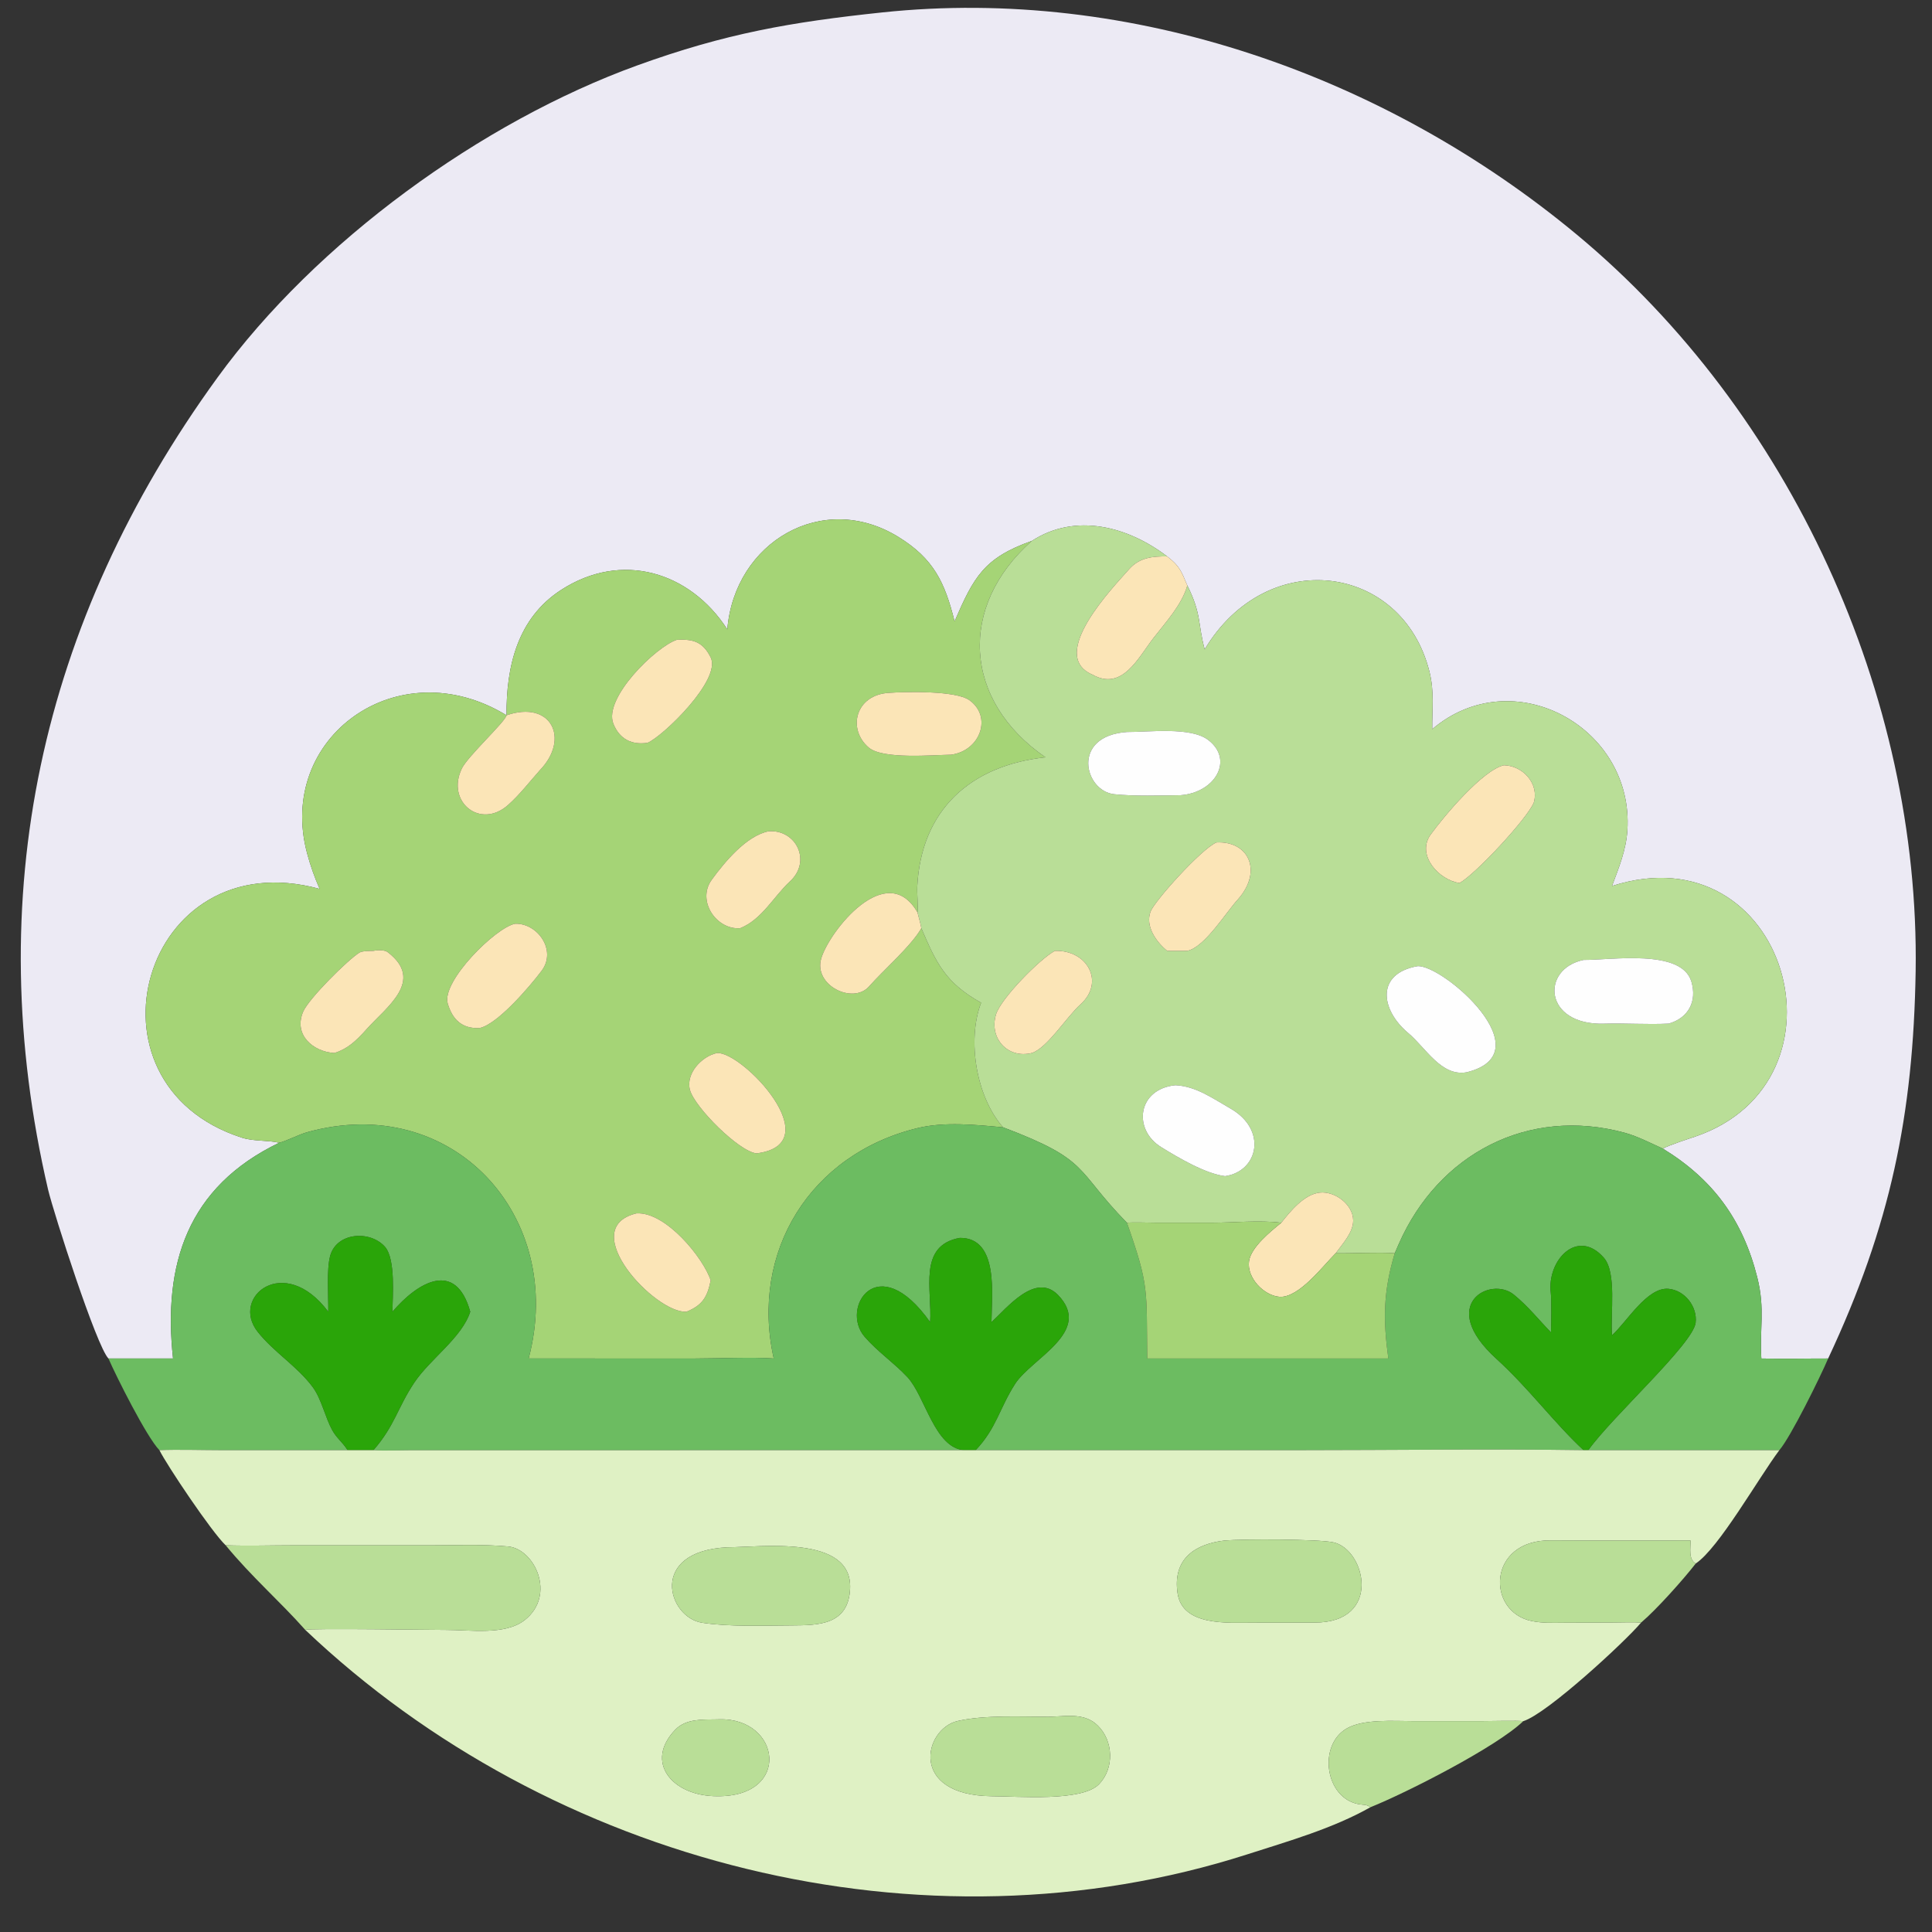
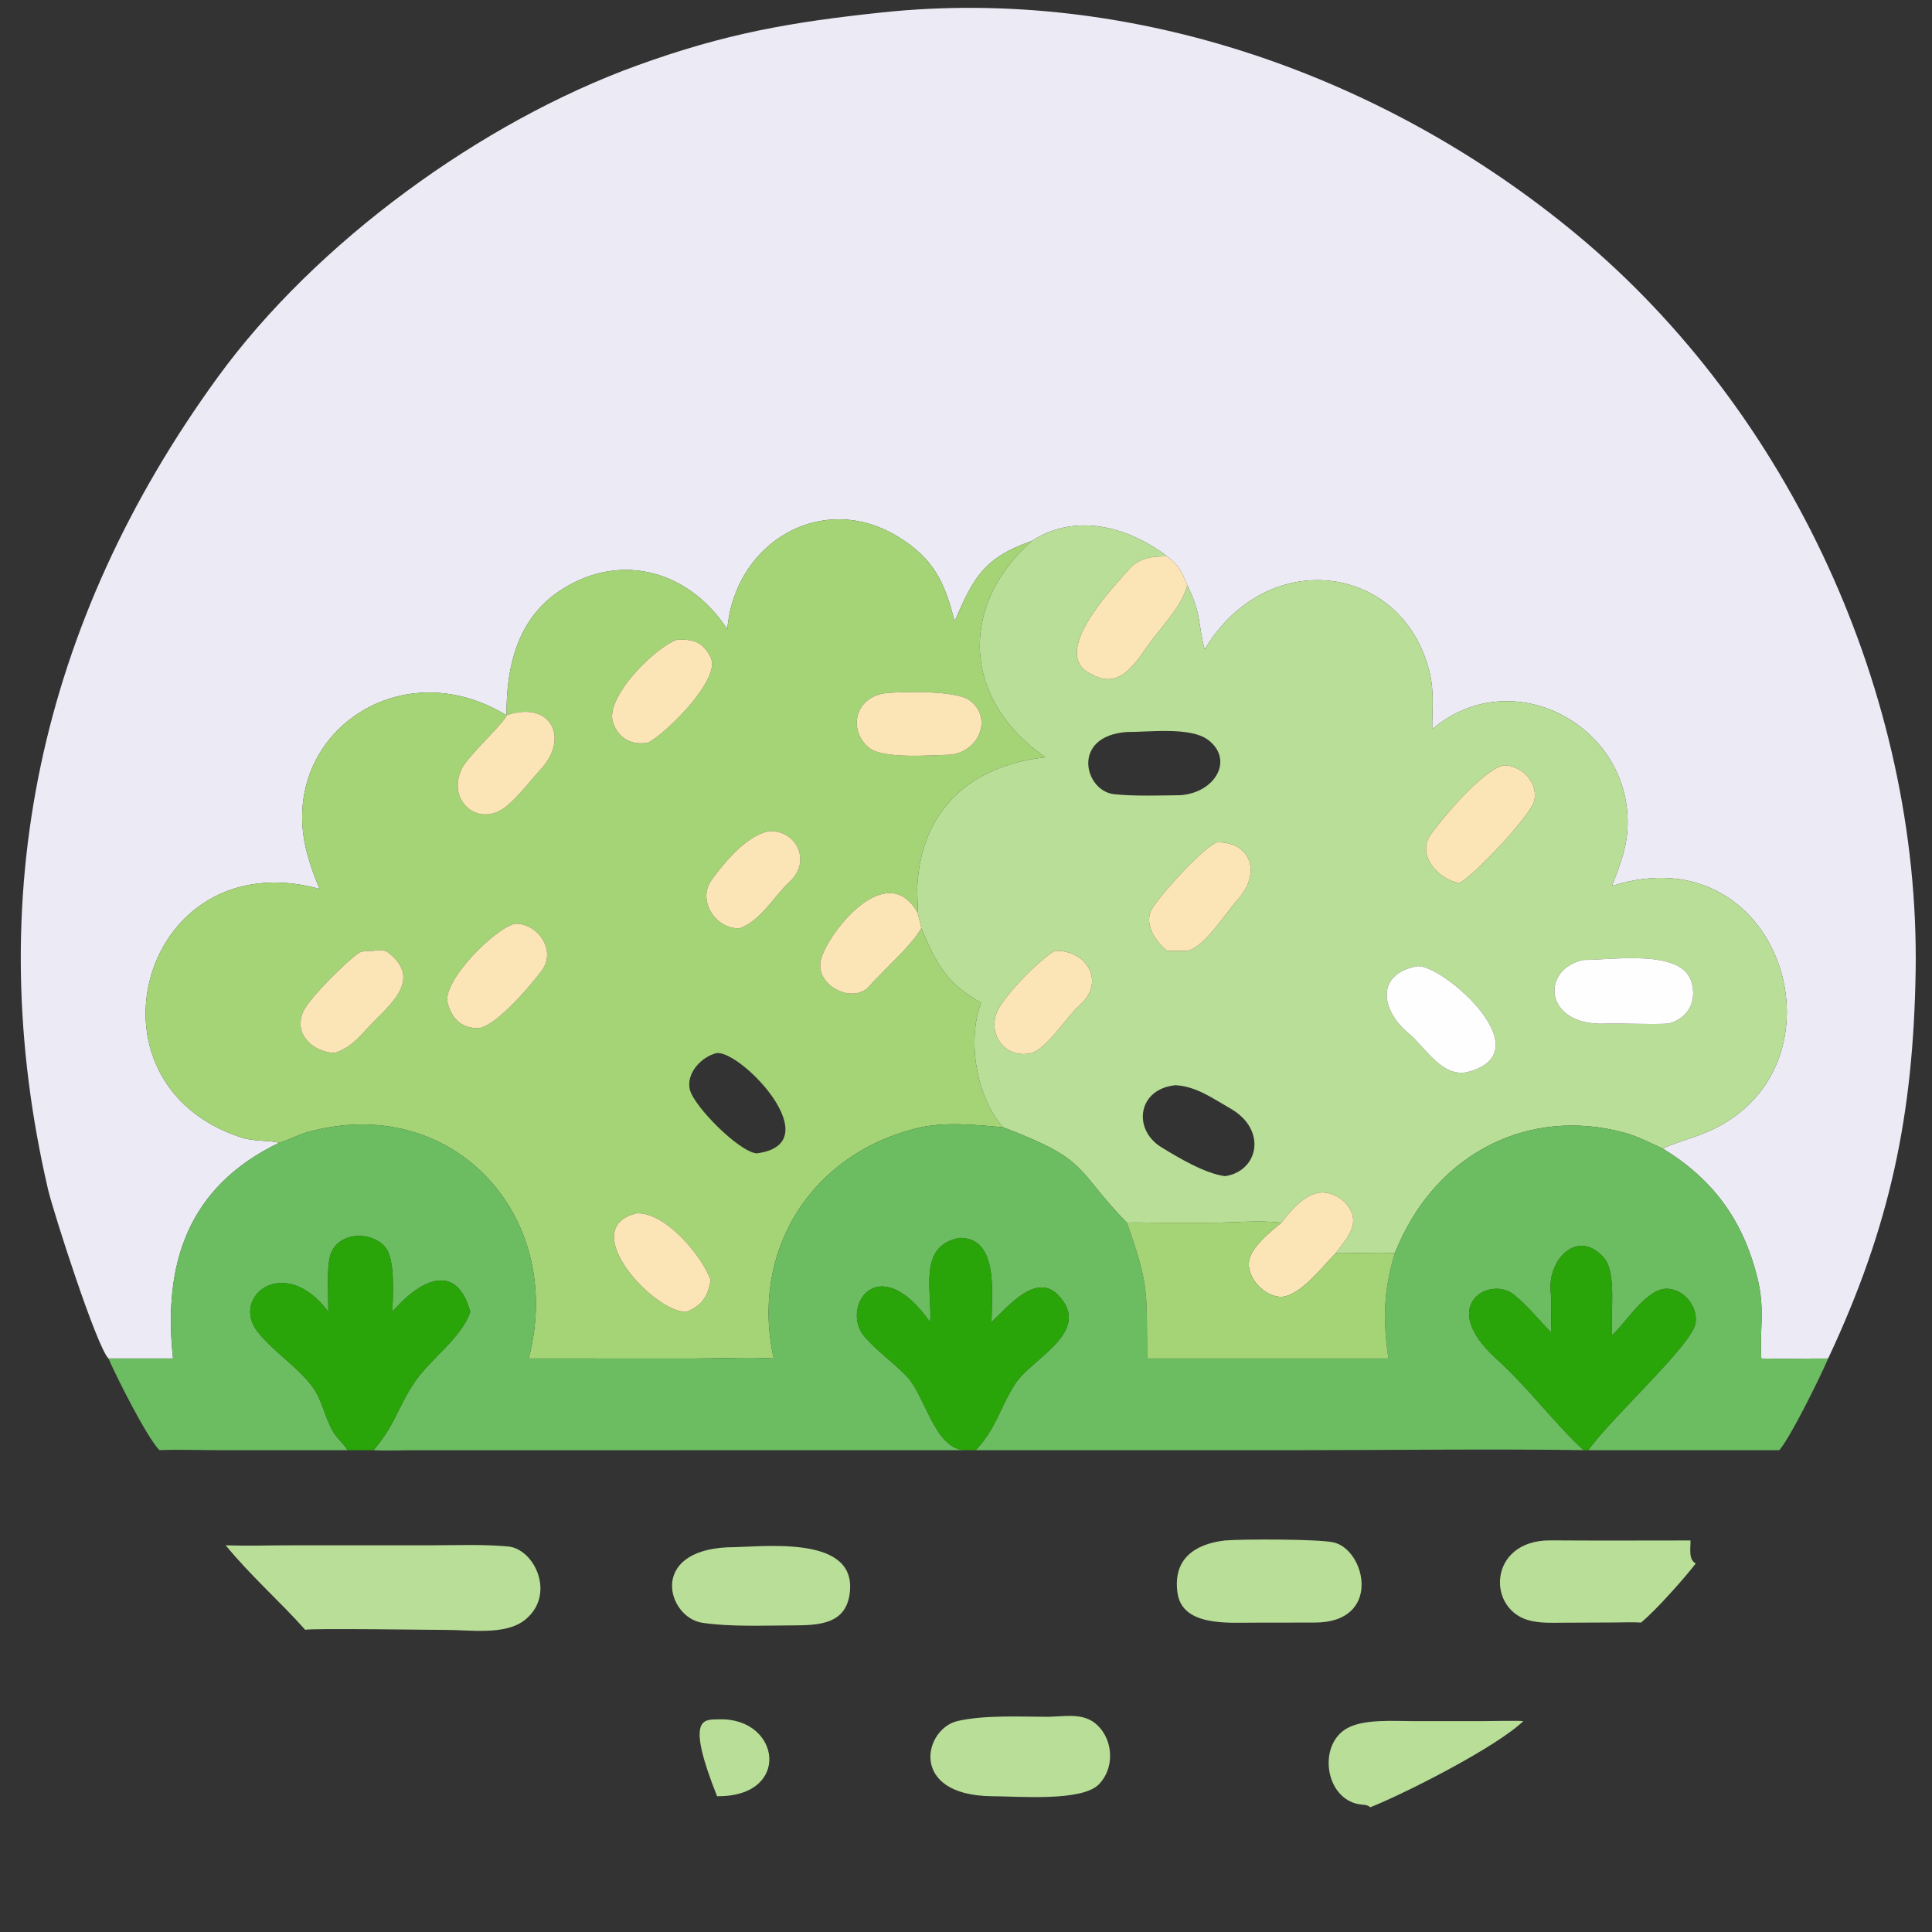
<svg xmlns="http://www.w3.org/2000/svg" width="1024" height="1024" viewBox="0 0 1024 1024">
  <rect x="0" y="0" width="1024" height="1024" fill="#333333" stroke="none" />
  <path fill="#ECEAF4" transform="scale(2 2)" d="M273.439 143.348C260.766 147.826 258.064 152.897 252.97 164.672C250.398 154.315 247.422 148.046 238.077 142.288C217.971 129.9 194.671 143.657 192.746 166.786C182.82 151.445 164.678 145.991 148.704 156.331C137.08 163.856 134.151 176.695 134.236 189.556L134.236 189.556C105.405 171.981 73.138 195.483 81.388 226.151C82.283 229.476 83.337 232.431 84.701 235.562C37.682 222.726 19.609 287.167 64.091 301.49C67.241 302.504 70.922 302.118 73.99 302.836C49.62 314.555 43.16 335.118 45.858 360.016L28.739 360.016C25.566 356.769 14.276 321.633 12.747 315.281C-5.263 237.814 10.555 164.879 57.631 100.062C83.747 64.104 127.653 32.272 168.891 17.332C192.3 8.852 209.619 5.851 233.744 3.297C299.934 -3.712 367.174 20.018 417.98 62.264C474.383 109.163 508.785 184.138 507.668 257.353C507.052 295.403 501.001 324.819 484.479 360.016C478.638 360.003 472.59 360.157 466.775 360.016C466.27 352.262 467.824 346.989 465.704 338.551C461.887 323.364 454.038 312.56 440.68 304.394C441.817 303.656 447.569 301.763 449.156 301.239C492.546 286.538 473.55 219.925 427.199 234.794C429.015 229.942 430.931 225.284 431.272 220.056C433.061 192.62 400.863 175.084 379.549 193.245C379.506 187.842 380.154 183.344 378.812 177.974C371.651 149.325 335.789 144.487 319.254 172.087C317.397 165.274 318.471 162.805 314.661 155.173C313.094 151.456 312.64 149.993 309.321 147.462C299.059 139.616 285.126 135.751 273.439 143.348Z" />
  <path fill="#A5D476" transform="scale(2 2)" d="M252.97 164.672C258.064 152.897 260.766 147.826 273.439 143.348C253.827 160.729 255.232 185.682 277.063 200.692C257.338 202.831 244.093 214.504 243.079 235.017C242.99 236.815 243.359 240.278 243.134 241.785C234.93 227.574 219.778 246.795 217.637 253.997C215.522 261.11 226.043 266.281 230.323 261.399C233.991 257.217 241.546 250.625 244.165 245.989C248.18 255.364 250.582 260.456 260.003 265.735C256.214 275.707 258.736 290.766 265.84 298.753C258.589 298.078 250.322 297.225 243.21 298.942C214.807 305.8 198.708 331.67 205.053 360.016C199.442 359.598 190.106 360.02 184.062 360.021L140.094 360.016C150.086 322.329 119.896 289.264 81.297 300.074C79.212 300.658 75.638 302.503 73.99 302.836C70.922 302.118 67.241 302.504 64.091 301.49C19.609 287.167 37.682 222.726 84.701 235.562C83.337 232.431 82.283 229.476 81.388 226.151C73.138 195.483 105.405 171.981 134.236 189.556C133.984 191.215 123.954 200.4 122.371 203.702C118.166 212.476 127.268 219.887 134.651 213.321C137.748 210.568 140.348 207.159 143.108 204.065C151.082 195.765 146.108 185.477 134.236 189.556C134.151 176.695 137.08 163.856 148.704 156.331C164.678 145.991 182.82 151.445 192.746 166.786C194.671 143.657 217.971 129.9 238.077 142.288C247.422 148.046 250.398 154.315 252.97 164.672ZM179.369 169.555C173.865 171.363 159.813 185.018 162.554 191.806C164.166 195.836 167.39 197.505 171.632 196.843C175.737 195.085 191.259 180.083 188.34 174.233C186.248 170.041 183.669 169.337 179.369 169.555ZM235.676 183.608C226.652 184.061 224.47 193.284 230.269 198.145C234.003 201.276 247.224 200.073 252.051 200.002C259.854 198.939 263.019 189.867 256.858 185.53C253.308 183.031 240.268 183.274 235.676 183.608ZM203.715 220.295C197.829 221.457 192.105 228.364 188.613 233.154C184.573 238.694 189.821 246.449 196.146 245.989C201.955 243.644 205.02 237.572 209.366 233.559C215.13 228.236 211.023 219.808 203.715 220.295ZM136.521 244.799C131.339 245.805 117.018 260.036 118.639 265.894C119.908 270.281 122.537 272.658 127.066 272.445C131.743 271.526 140.301 261.572 143.548 257.247C147.597 251.854 142.479 244.628 136.521 244.799ZM98.971 251.989C98.059 252.009 96.049 251.98 95.287 252.436C92.268 254.268 81.835 264.629 80.346 268.1C77.71 274.246 82.997 278.726 88.593 279.058C91.925 278.053 94.258 275.998 97.118 272.772C102.306 266.919 112.725 259.901 102.683 252.29C101.907 251.701 99.946 251.756 98.971 251.989ZM190.027 279.058C185.946 279.929 181.659 284.515 182.854 288.874C184.1 293.421 195.796 305.151 200.483 305.658C220.063 303.194 196.754 278.663 190.027 279.058ZM168.68 321.55C152.394 325.503 173.728 348.14 181.92 347.621C186.165 345.899 187.455 343.699 188.34 339.329C186.501 333.553 176.53 321.102 168.68 321.55Z" />
  <path fill="#B9DE97" transform="scale(2 2)" d="M273.439 143.348C285.126 135.751 299.059 139.616 309.321 147.462C305.464 147.393 301.952 147.746 299.206 150.866C294.99 155.655 277.51 173.667 289.509 178.787C297.4 183.223 301.622 174.328 305.671 169.095C308.95 164.856 313.129 160.399 314.661 155.173C318.471 162.805 317.397 165.274 319.254 172.087C335.789 144.487 371.651 149.325 378.812 177.974C380.154 183.344 379.506 187.842 379.549 193.245C400.863 175.084 433.061 192.62 431.272 220.056C430.931 225.284 429.015 229.942 427.199 234.794C473.55 219.925 492.546 286.538 449.156 301.239C447.569 301.763 441.817 303.656 440.68 304.394C437.567 302.996 433.948 301.117 430.644 300.214C404.921 293.186 381.193 305.833 370.714 329.614L369.62 332.125C365.45 331.818 358.523 332.2 353.964 332.125C355.769 329.634 358.637 326.626 358.609 323.413C358.573 319.2 353.762 315.615 349.75 316.055C345.588 316.512 341.963 320.999 339.552 324.041C333.722 323.308 326.755 324.04 320.8 324.041L305.994 324.029C304.113 324.024 300.363 323.868 298.647 324.041C284.67 309.756 289.089 307.547 265.84 298.753C258.736 290.766 256.214 275.707 260.003 265.735C250.582 260.456 248.18 255.364 244.165 245.989C243.957 244.801 243.446 243.008 243.134 241.785C243.359 240.278 242.99 236.815 243.079 235.017C244.093 214.504 257.338 202.831 277.063 200.692C255.232 185.682 253.827 160.729 273.439 143.348ZM298.647 193.989C283.739 195.042 287.357 209.651 295.281 210.475C300.733 211.041 307.339 210.808 312.869 210.735C322.109 210.037 327.046 201.332 320.189 196.101C315.516 192.536 304.403 194.028 298.647 193.989ZM398.53 202.797C392.95 204.097 382.766 216.148 379.018 221.336C375.388 226.739 381.381 233.235 386.786 234.007C390.913 231.764 404.665 217.038 406.469 212.694C407.951 207.703 403.559 202.88 398.53 202.797ZM322.356 223.256C318.203 225.117 305.95 238.821 304.906 241.588C303.437 245.483 306.447 249.659 309.321 251.989C311.078 251.994 312.912 252.026 314.661 251.989C319.363 250.931 324.806 241.861 328.143 238.249C334.632 230.852 330.957 222.809 322.356 223.256ZM279.541 251.989C275.574 254.129 265.24 264.596 263.953 268.833C262.05 275.101 267.021 280.653 273.439 279.058C277.524 277.758 282.686 269.452 286.332 266.179C292.88 260.301 288.195 251.693 279.541 251.989ZM419.658 254.393C408.235 256.754 409.062 271.751 425.09 271.287C430.744 271.123 436.577 271.549 442.224 271.268C447.511 269.752 449.771 265.311 448.236 260.141C445.631 251.367 426.97 254.454 419.658 254.393ZM375.652 256.049C364.613 257.98 365.775 267.553 373.198 273.767C377.87 277.678 381.958 285.379 388.689 284.162C409.407 279.042 382.339 255.58 375.652 256.049ZM311.504 287.595C301.482 288.572 300.096 299.306 307.762 304.024C312.316 306.826 319.445 311.05 324.659 311.692C333.517 310.388 335.888 299.36 326.074 293.766C321.437 291.123 317.004 287.868 311.504 287.595Z" />
  <path fill="#FBE5B7" transform="scale(2 2)" d="M314.661 155.173C313.129 160.399 308.95 164.856 305.671 169.095C301.622 174.328 297.4 183.223 289.509 178.787C277.51 173.667 294.99 155.655 299.206 150.866C301.952 147.746 305.464 147.393 309.321 147.462C312.64 149.993 313.094 151.456 314.661 155.173Z" />
  <path fill="#FBE5B7" transform="scale(2 2)" d="M171.632 196.843C167.39 197.505 164.166 195.836 162.554 191.806C159.813 185.018 173.865 171.363 179.369 169.555C183.669 169.337 186.248 170.041 188.34 174.233C191.259 180.083 175.737 195.085 171.632 196.843Z" />
  <path fill="#FBE5B7" transform="scale(2 2)" d="M252.051 200.002C247.224 200.073 234.003 201.276 230.269 198.145C224.47 193.284 226.652 184.061 235.676 183.608C240.268 183.274 253.308 183.031 256.858 185.53C263.019 189.867 259.854 198.939 252.051 200.002Z" />
  <path fill="#FBE5B7" transform="scale(2 2)" d="M134.236 189.556L134.236 189.556C146.108 185.477 151.082 195.765 143.108 204.065C140.348 207.159 137.748 210.568 134.651 213.321C127.268 219.887 118.166 212.476 122.371 203.702C123.954 200.4 133.984 191.215 134.236 189.556Z" />
-   <path fill="#FEFEFE" transform="scale(2 2)" d="M312.869 210.735C307.339 210.808 300.733 211.041 295.281 210.475C287.357 209.651 283.739 195.042 298.647 193.989C304.403 194.028 315.516 192.536 320.189 196.101C327.046 201.332 322.109 210.037 312.869 210.735Z" />
  <path fill="#FBE5B7" transform="scale(2 2)" d="M386.786 234.007C381.381 233.235 375.388 226.739 379.018 221.336C382.766 216.148 392.95 204.097 398.53 202.797C403.559 202.88 407.951 207.703 406.469 212.694C404.665 217.038 390.913 231.764 386.786 234.007Z" />
  <path fill="#FBE5B7" transform="scale(2 2)" d="M196.146 245.989C189.821 246.449 184.573 238.694 188.613 233.154C192.105 228.364 197.829 221.457 203.715 220.295C211.023 219.808 215.13 228.236 209.366 233.559C205.02 237.572 201.955 243.644 196.146 245.989Z" />
  <path fill="#FBE5B7" transform="scale(2 2)" d="M309.321 251.989C306.447 249.659 303.437 245.483 304.906 241.588C305.95 238.821 318.203 225.117 322.356 223.256C330.957 222.809 334.632 230.852 328.143 238.249C324.806 241.861 319.363 250.931 314.661 251.989C312.912 252.026 311.078 251.994 309.321 251.989Z" />
  <path fill="#FBE5B7" transform="scale(2 2)" d="M244.165 245.989C241.546 250.625 233.991 257.217 230.323 261.399C226.043 266.281 215.522 261.11 217.637 253.997C219.778 246.795 234.93 227.574 243.134 241.785C243.446 243.008 243.957 244.801 244.165 245.989Z" />
  <path fill="#FBE5B7" transform="scale(2 2)" d="M127.066 272.445C122.537 272.658 119.908 270.281 118.639 265.894C117.018 260.036 131.339 245.805 136.521 244.799C142.479 244.628 147.597 251.854 143.548 257.247C140.301 261.572 131.743 271.526 127.066 272.445Z" />
  <path fill="#FBE5B7" transform="scale(2 2)" d="M88.593 279.058C82.997 278.726 77.71 274.246 80.346 268.1C81.835 264.629 92.268 254.268 95.287 252.436C96.049 251.98 98.059 252.009 98.971 251.989C99.946 251.756 101.907 251.701 102.683 252.29C112.725 259.901 102.306 266.919 97.118 272.772C94.258 275.998 91.925 278.053 88.593 279.058Z" />
  <path fill="#FBE5B7" transform="scale(2 2)" d="M273.439 279.058C267.021 280.653 262.05 275.101 263.953 268.833C265.24 264.596 275.574 254.129 279.541 251.989C288.195 251.693 292.88 260.301 286.332 266.179C282.686 269.452 277.524 277.758 273.439 279.058Z" />
  <path fill="#FEFEFE" transform="scale(2 2)" d="M442.224 271.268C436.577 271.549 430.744 271.123 425.09 271.287C409.062 271.751 408.235 256.754 419.658 254.393C426.97 254.454 445.631 251.367 448.236 260.141C449.771 265.311 447.511 269.752 442.224 271.268Z" />
  <path fill="#FEFEFE" transform="scale(2 2)" d="M388.689 284.162C381.958 285.379 377.87 277.678 373.198 273.767C365.775 267.553 364.613 257.98 375.652 256.049C382.339 255.58 409.407 279.042 388.689 284.162Z" />
-   <path fill="#FBE5B7" transform="scale(2 2)" d="M200.483 305.658C195.796 305.151 184.1 293.421 182.854 288.874C181.659 284.515 185.946 279.929 190.027 279.058C196.754 278.663 220.063 303.194 200.483 305.658Z" />
-   <path fill="#FEFEFE" transform="scale(2 2)" d="M324.659 311.692C319.445 311.05 312.316 306.826 307.762 304.024C300.096 299.306 301.482 288.572 311.504 287.595C317.004 287.868 321.437 291.123 326.074 293.766C335.888 299.36 333.517 310.388 324.659 311.692Z" />
  <path fill="#6CBC61" transform="scale(2 2)" d="M205.053 360.016C198.708 331.67 214.807 305.8 243.21 298.942C250.322 297.225 258.589 298.078 265.84 298.753C289.089 307.547 284.67 309.756 298.647 324.041C304.579 340.908 303.811 341.554 304.03 360.016L367.923 360.016C366.5 349.601 366.578 342.347 369.62 332.125L370.714 329.614C381.193 305.833 404.921 293.186 430.644 300.214C433.948 301.117 437.567 302.996 440.68 304.394C454.038 312.56 461.887 323.364 465.704 338.551C467.824 346.989 466.27 352.262 466.775 360.016C472.59 360.157 478.638 360.003 484.479 360.016C482.504 364.685 474.519 380.91 471.545 384.309L420.924 384.309C427.216 375.441 448.669 356.181 449.36 350.544C449.883 346.287 446.483 341.908 442.145 341.545C436.477 341.072 431.052 350.427 427.199 353.853C426.745 348.068 428.514 337.257 425.015 333.289C418.011 325.346 409.906 334.006 410.979 342.665C411.205 344.491 411.098 351.522 411.027 353.096C407.697 349.65 404.987 346.193 401.194 343.096C395 338.04 380.699 345.69 396.534 360.082C405.212 367.969 411.94 377.186 419.658 384.309C394.804 383.941 368.869 384.314 343.909 384.314L109.04 384.324C106.204 384.329 101.678 384.496 98.971 384.309C104.702 377.701 105.289 373.142 109.815 366.377C114.002 360.12 122.414 354.509 124.619 347.621C120.765 333.702 110.625 339.862 103.999 347.621C104.012 343.91 104.939 333.637 101.973 330.359C98.007 325.974 89.148 326.57 87.478 332.888C86.529 336.478 87.046 343.253 87.001 347.621C75.328 332.026 60.983 343.714 68.294 352.957C72.581 358.377 78.807 362.079 82.926 367.671C85.219 370.821 86.16 375.598 88.061 379.038C89.147 381.008 90.698 382.179 91.861 383.936L92.103 384.309L58.689 384.314C53.794 384.315 46.975 384.099 42.245 384.309C38.85 380.825 30.806 364.775 28.739 360.016L45.858 360.016C43.16 335.118 49.62 314.555 73.99 302.836C75.638 302.503 79.212 300.658 81.297 300.074C119.896 289.264 150.086 322.329 140.094 360.016L184.062 360.021C190.106 360.02 199.442 359.598 205.053 360.016ZM254.34 328.055C243.174 330.083 247.058 341.889 246.5 350.378C232.541 330.666 222.591 346.709 229.132 354.255C232.617 358.274 236.8 361.047 240.448 364.925C245.18 369.954 247.653 383.756 255.519 384.309L258.562 384.309C264.073 378.497 264.797 373.36 268.992 366.779C273.334 359.967 289.851 352.903 280.338 343.129C274.356 337.134 266.859 346.613 262.751 350.378C262.779 343.424 264.839 327.937 254.34 328.055Z" />
  <path fill="#FBE5B7" transform="scale(2 2)" d="M339.552 324.041C341.963 320.999 345.588 316.512 349.75 316.055C353.762 315.615 358.573 319.2 358.609 323.413C358.637 326.626 355.769 329.634 353.964 332.125C350.537 335.531 344.278 343.922 339.143 343.675C334.862 343.361 330.379 338.559 331 334.236C331.536 330.507 336.713 326.357 339.552 324.041Z" />
  <path fill="#FBE5B7" transform="scale(2 2)" d="M181.92 347.621C173.728 348.14 152.394 325.503 168.68 321.55C176.53 321.102 186.501 333.553 188.34 339.329C187.455 343.699 186.165 345.899 181.92 347.621Z" />
  <path fill="#A5D476" transform="scale(2 2)" d="M298.647 324.041C300.363 323.868 304.113 324.024 305.994 324.029L320.8 324.041C326.755 324.04 333.722 323.308 339.552 324.041C336.713 326.357 331.536 330.507 331 334.236C330.379 338.559 334.862 343.361 339.143 343.675C344.278 343.922 350.537 335.531 353.964 332.125C358.523 332.2 365.45 331.818 369.62 332.125C366.578 342.347 366.5 349.601 367.923 360.016L304.03 360.016C303.811 341.554 304.579 340.908 298.647 324.041Z" />
  <path fill="#2AA509" transform="scale(2 2)" d="M92.103 384.309L91.861 383.936C90.698 382.179 89.147 381.008 88.061 379.038C86.16 375.598 85.219 370.821 82.926 367.671C78.807 362.079 72.581 358.377 68.294 352.957C60.983 343.714 75.328 332.026 87.001 347.621C87.046 343.253 86.529 336.478 87.478 332.888C89.148 326.57 98.007 325.974 101.973 330.359C104.939 333.637 104.012 343.91 103.999 347.621C110.625 339.862 120.765 333.702 124.619 347.621C122.414 354.509 114.002 360.12 109.815 366.377C105.289 373.142 104.702 377.701 98.971 384.309L92.103 384.309Z" />
  <path fill="#2AA509" transform="scale(2 2)" d="M246.5 350.378C247.058 341.889 243.174 330.083 254.34 328.055C264.839 327.937 262.779 343.424 262.751 350.378C266.859 346.613 274.356 337.134 280.338 343.129C289.851 352.903 273.334 359.967 268.992 366.779C264.797 373.36 264.073 378.497 258.562 384.309L255.519 384.309C247.653 383.756 245.18 369.954 240.448 364.925C236.8 361.047 232.617 358.274 229.132 354.255C222.591 346.709 232.541 330.666 246.5 350.378Z" />
  <path fill="#2AA509" transform="scale(2 2)" d="M419.658 384.309C411.94 377.186 405.212 367.969 396.534 360.082C380.699 345.69 395 338.04 401.194 343.096C404.987 346.193 407.697 349.65 411.027 353.096C411.098 351.522 411.205 344.491 410.979 342.665C409.906 334.006 418.011 325.346 425.015 333.289C428.514 337.257 426.745 348.068 427.199 353.853C431.052 350.427 436.477 341.072 442.145 341.545C446.483 341.908 449.883 346.287 449.36 350.544C448.669 356.181 427.216 375.441 420.924 384.309L419.658 384.309Z" />
-   <path fill="#DFF1C4" transform="scale(2 2)" d="M98.971 384.309C101.678 384.496 106.204 384.329 109.04 384.324L343.909 384.314C368.869 384.314 394.804 383.941 419.658 384.309L420.924 384.309L471.545 384.309C465.914 391.854 455.495 410.289 449.391 414.344C447.396 413.252 448.049 410.341 447.999 408.237C435.632 408.245 423.269 408.301 410.901 408.215C394.124 408.097 393.831 427.171 405.976 429.603C408.938 430.191 411.502 430.042 414.475 430.032L427.75 429.976C429.624 429.967 433.135 429.853 434.918 429.997C430.763 434.958 409.992 454.182 403.679 456.127C402.735 455.927 394.064 456.121 392.288 456.122L374.455 456.116C369.29 456.113 361.365 455.498 356.914 458.051C349.191 462.481 351.142 476.577 360.146 478.142C361.322 478.347 362.187 478.155 363.167 478.941C353.2 484.574 341.422 487.93 330.655 491.388C244.384 519.097 146.105 493.865 80.896 431.932C81.807 431.45 115.281 431.958 118.117 431.943C124.406 431.911 133.827 433.46 139.061 429.331C147.447 422.714 141.695 410.477 134.648 409.829C128.011 409.218 120.889 409.519 114.216 409.52L78.004 409.518C72.192 409.519 65.522 409.719 59.802 409.515C56.089 406.002 44.248 388.341 42.245 384.309C46.975 384.099 53.794 384.315 58.689 384.314L92.103 384.309L98.971 384.309ZM324.659 408.237C316.635 409.151 310.714 413.141 312.071 422.245C313.374 430.995 325.376 430.022 332.008 430.02L348.356 429.997C366.412 430.055 361.935 410.57 353.317 408.727C349.249 407.856 329.448 407.849 324.659 408.237ZM192.746 410.054C171.738 411.092 176.927 428.647 186.088 430.048C193.412 431.167 202.504 430.764 209.938 430.748C216.86 430.703 224.861 430.678 225.286 420.979C225.914 406.64 201.583 410.035 192.746 410.054ZM277.879 454.97C270.577 454.957 260.872 454.453 253.785 456.083C244.8 458.15 240.732 475.745 262.751 476.012C269.93 476.029 286.671 477.514 291.226 472.86C295.366 468.631 295.087 461.323 290.894 457.267C287.684 454.111 283.377 454.719 279.278 454.904L277.879 454.97ZM190.027 455.654C186.287 455.722 181.84 455.422 179.01 458.337C170.624 466.972 178.177 476.026 190.027 476.012C209.802 476.253 206.96 455.248 190.664 455.636L190.027 455.654Z" />
  <path fill="#B9DE97" transform="scale(2 2)" d="M348.356 429.997L332.008 430.02C325.376 430.022 313.374 430.995 312.071 422.245C310.714 413.141 316.635 409.151 324.659 408.237C329.448 407.849 349.249 407.856 353.317 408.727C361.935 410.57 366.412 430.055 348.356 429.997Z" />
  <path fill="#B9DE97" transform="scale(2 2)" d="M447.999 408.237C448.049 410.341 447.396 413.252 449.391 414.344C446.147 418.537 438.964 426.585 434.918 429.997C433.135 429.853 429.624 429.967 427.75 429.976L414.475 430.032C411.502 430.042 408.938 430.191 405.976 429.603C393.831 427.171 394.124 408.097 410.901 408.215C423.269 408.301 435.632 408.245 447.999 408.237Z" />
  <path fill="#B9DE97" transform="scale(2 2)" d="M59.802 409.515C65.522 409.719 72.192 409.519 78.004 409.518L114.216 409.52C120.889 409.519 128.011 409.218 134.648 409.829C141.695 410.477 147.447 422.714 139.061 429.331C133.827 433.46 124.406 431.911 118.117 431.943C115.281 431.958 81.807 431.45 80.896 431.932C74.069 424.248 66.69 417.894 59.802 409.515Z" />
  <path fill="#B9DE97" transform="scale(2 2)" d="M209.938 430.748C202.504 430.764 193.412 431.167 186.088 430.048C176.927 428.647 171.738 411.092 192.746 410.054C201.583 410.035 225.914 406.64 225.286 420.979C224.861 430.678 216.86 430.703 209.938 430.748Z" />
  <path fill="#B9DE97" transform="scale(2 2)" d="M262.751 476.012C240.732 475.745 244.8 458.15 253.785 456.083C260.872 454.453 270.577 454.957 277.879 454.97L279.278 454.904C283.377 454.719 287.684 454.111 290.894 457.267C295.087 461.323 295.366 468.631 291.226 472.86C286.671 477.514 269.93 476.029 262.751 476.012Z" />
-   <path fill="#B9DE97" transform="scale(2 2)" d="M190.027 476.012C178.177 476.026 170.624 466.972 179.01 458.337C181.84 455.422 186.287 455.722 190.027 455.654L190.664 455.636C206.96 455.248 209.802 476.253 190.027 476.012Z" />
+   <path fill="#B9DE97" transform="scale(2 2)" d="M190.027 476.012C181.84 455.422 186.287 455.722 190.027 455.654L190.664 455.636C206.96 455.248 209.802 476.253 190.027 476.012Z" />
  <path fill="#B9DE97" transform="scale(2 2)" d="M403.679 456.127C396.57 462.963 372.856 475.047 363.167 478.941C362.187 478.155 361.322 478.347 360.146 478.142C351.142 476.577 349.191 462.481 356.914 458.051C361.365 455.498 369.29 456.113 374.455 456.116L392.288 456.122C394.064 456.121 402.735 455.927 403.679 456.127Z" />
</svg>